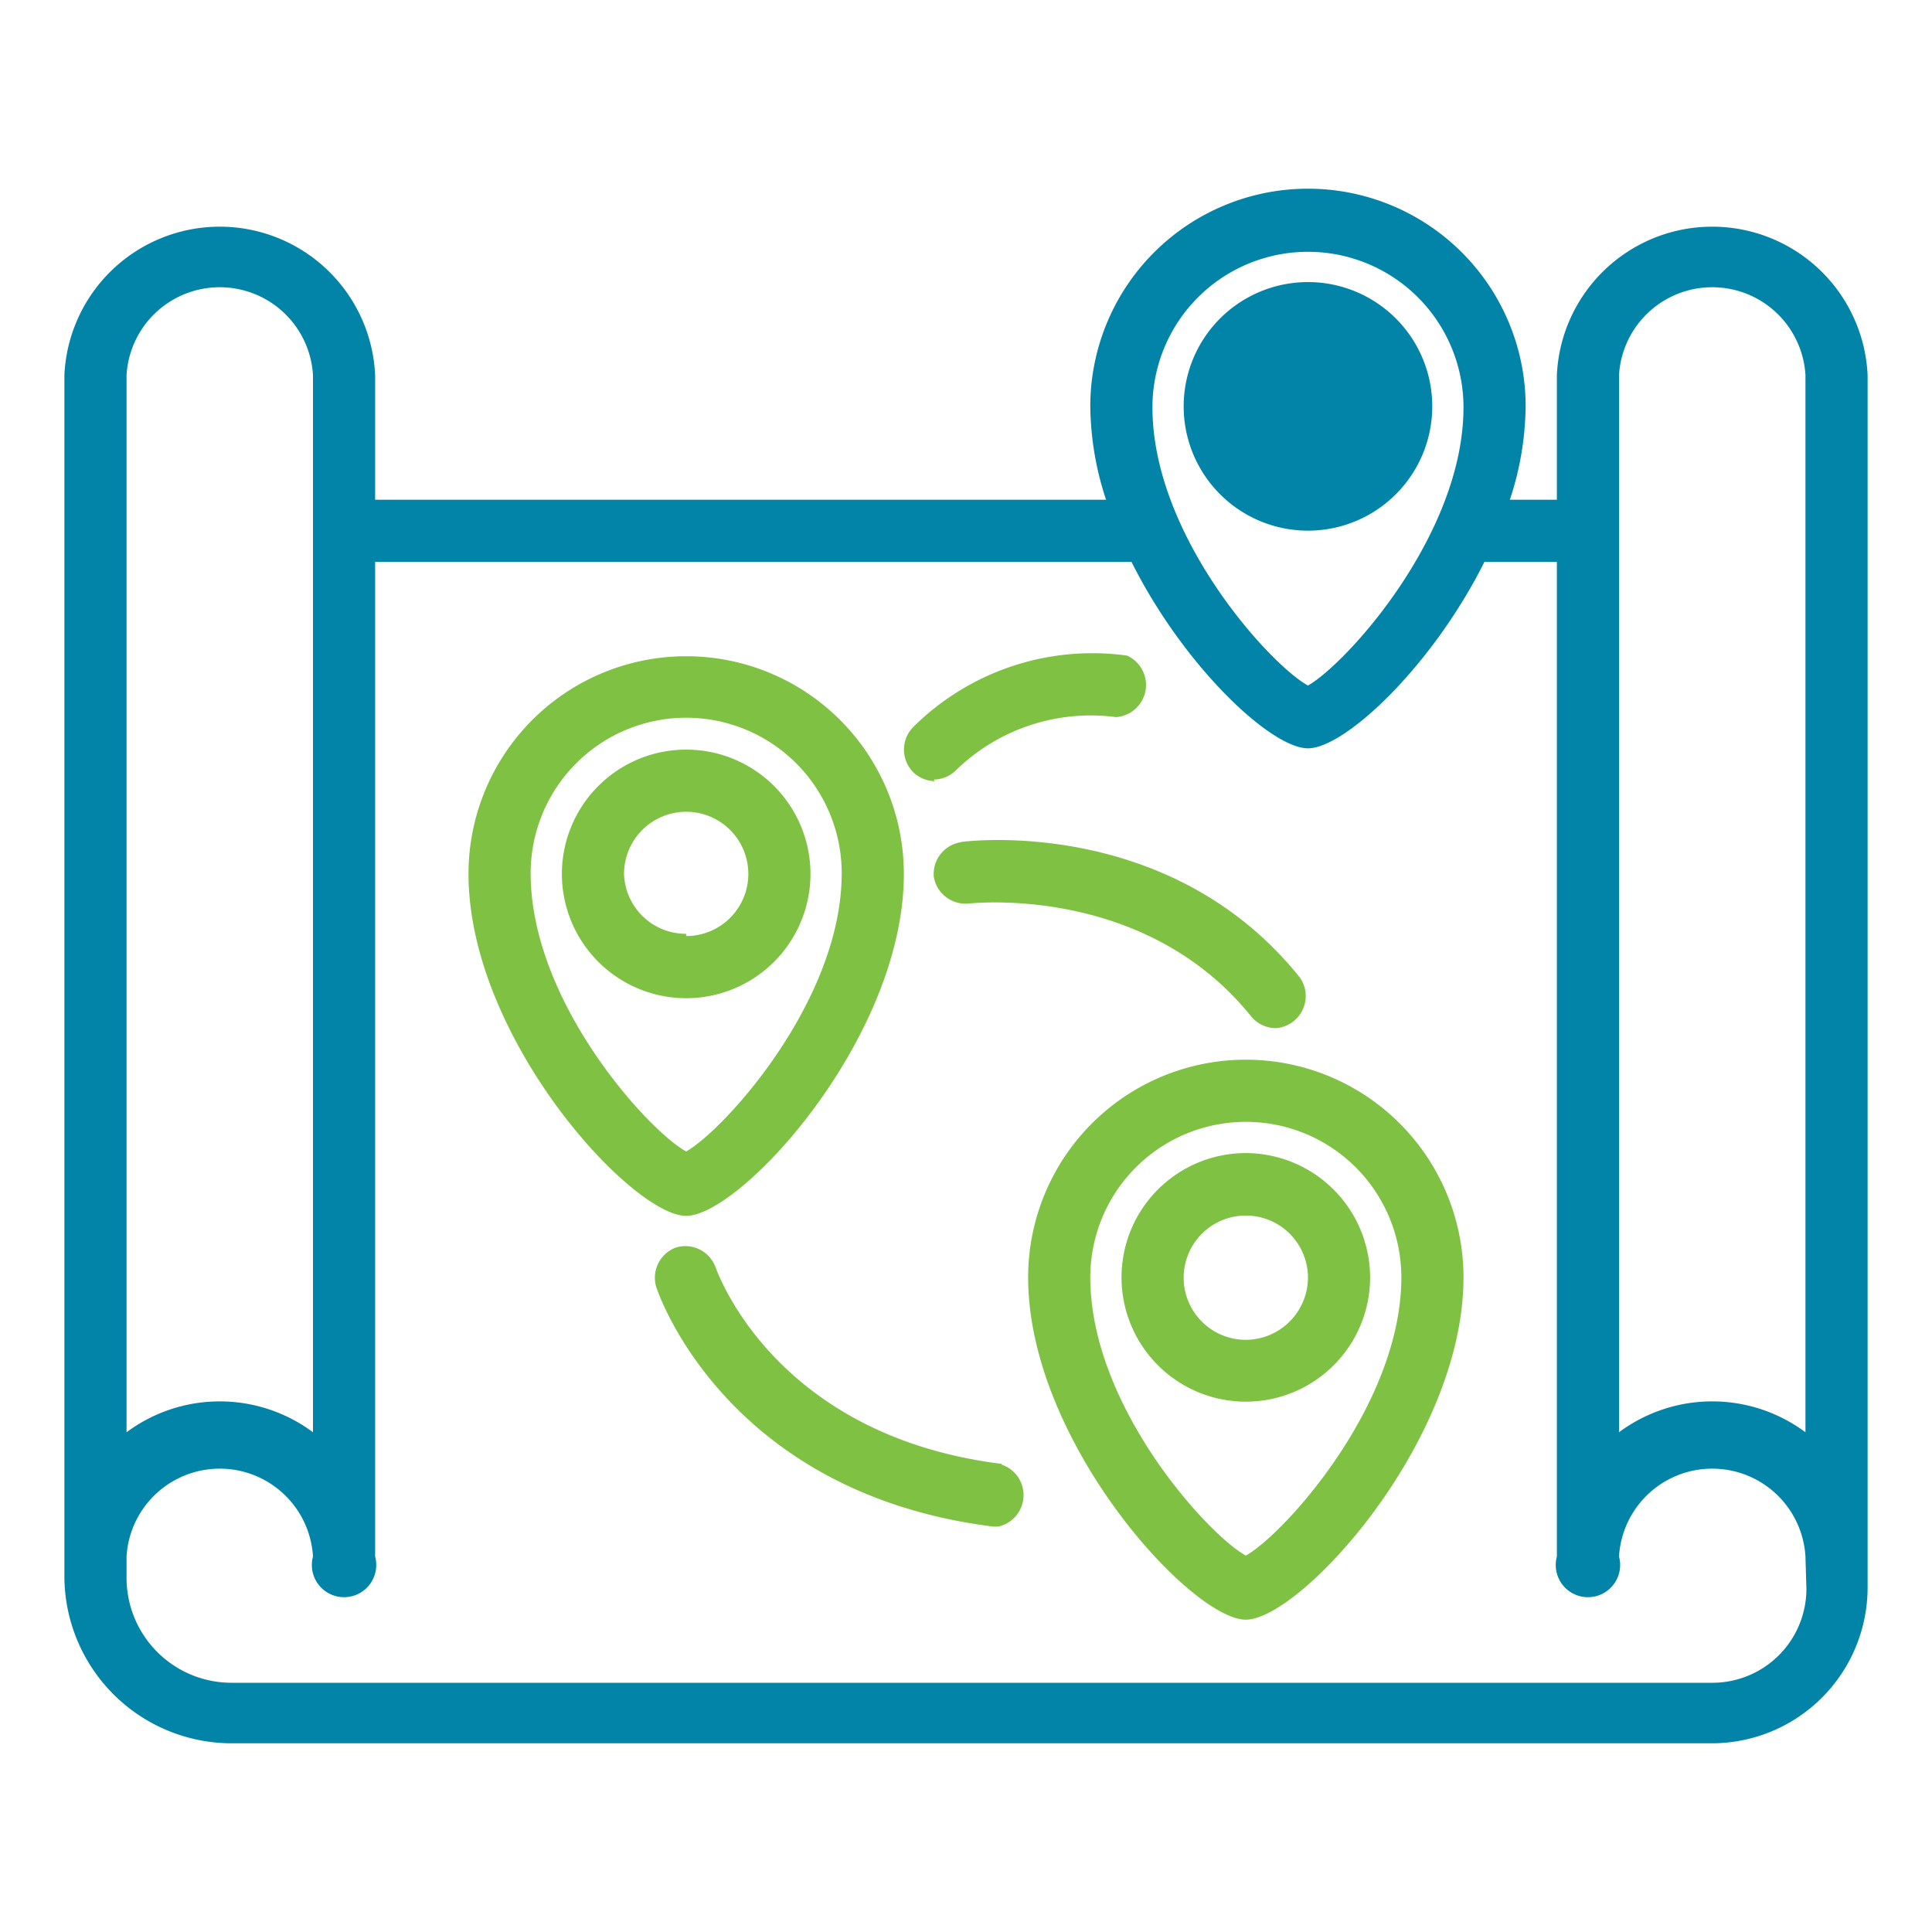
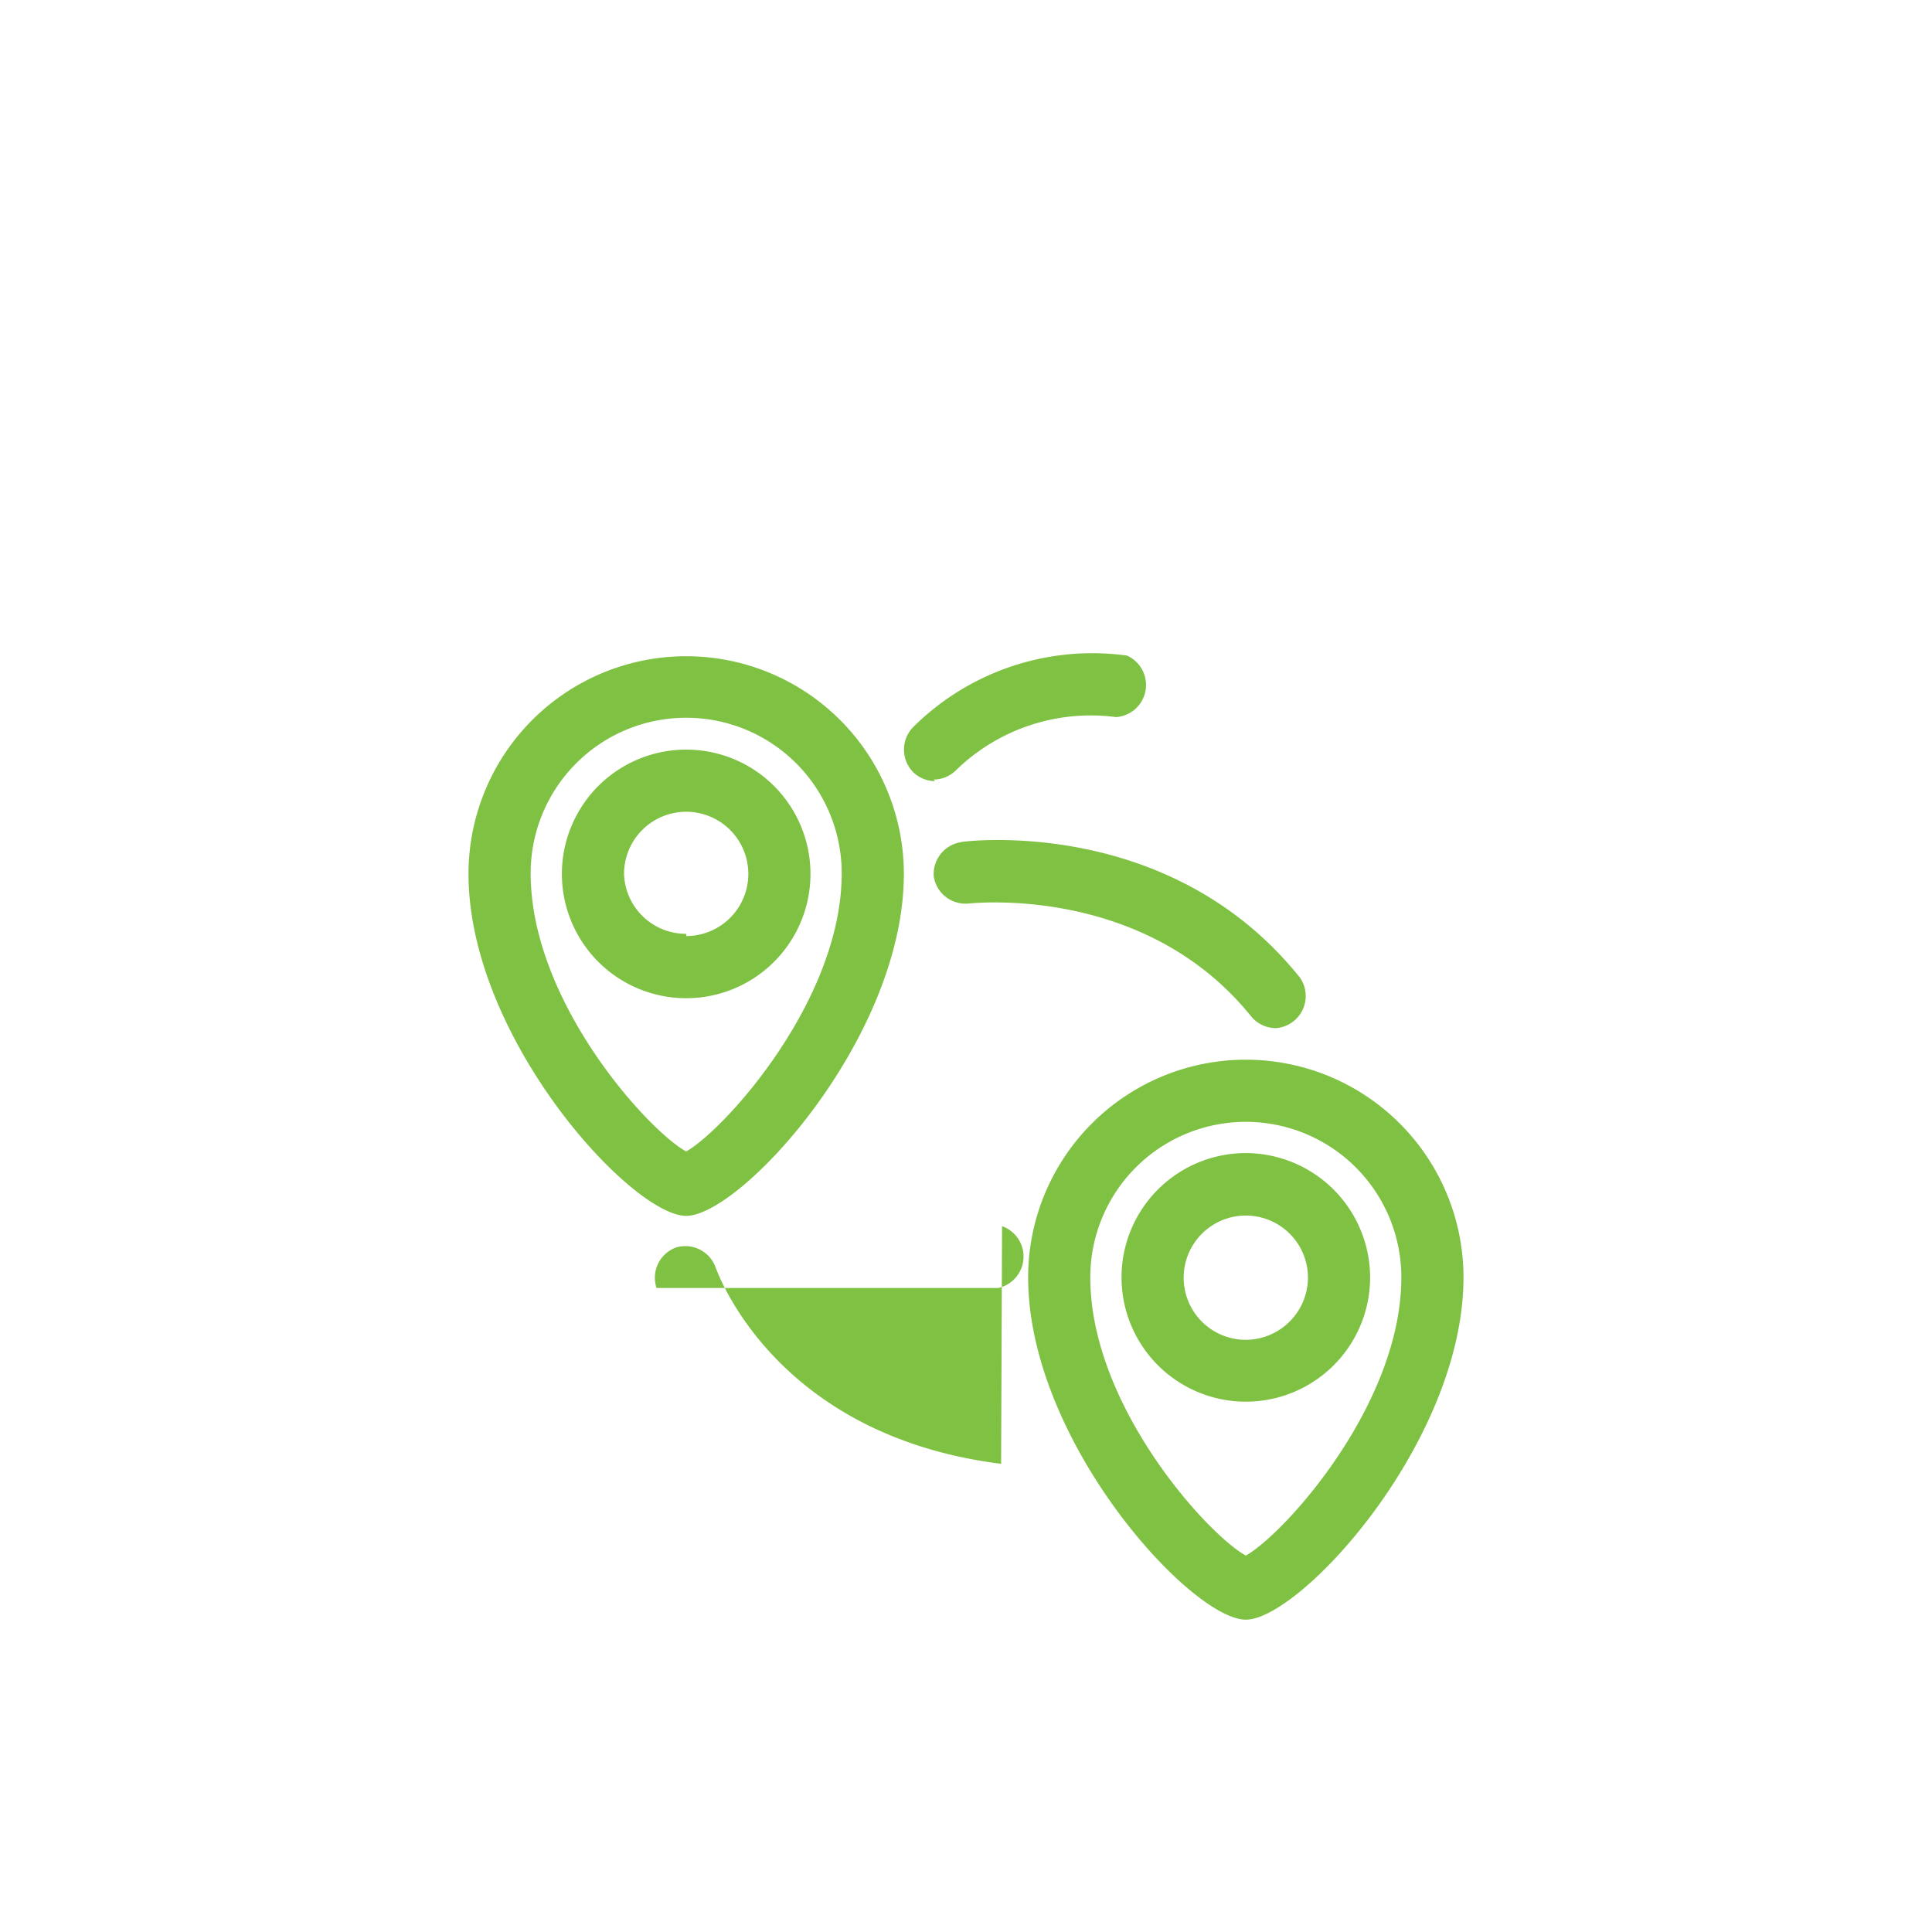
<svg xmlns="http://www.w3.org/2000/svg" id="Layer_1" data-name="Layer 1" viewBox="0 0 60 60">
-   <path d="M21.31,31a3.86,3.86,0,1,1,3.86-3.86A3.86,3.86,0,0,1,21.31,31Zm0-1.93a1.93,1.93,0,1,0-1.93-1.93A1.92,1.92,0,0,0,21.31,29Zm0,8.69c-1.69,0-6.76-5.52-6.76-10.62a6.76,6.76,0,1,1,13.52,0c0,5.1-5.07,10.62-6.76,10.62Zm0-2c1.17-.66,4.83-4.67,4.83-8.64a4.83,4.83,0,0,0-9.66,0c0,4,3.66,8,4.83,8.64Zm21.24,3.91a3.86,3.86,0,1,1-3.86-3.86,3.87,3.87,0,0,1,3.86,3.86Zm-1.93,0a1.93,1.93,0,1,0-1.93,1.94,1.94,1.94,0,0,0,1.93-1.94Zm4.83,0c0,5.1-5.07,10.63-6.76,10.63s-6.76-5.53-6.76-10.63a6.76,6.76,0,0,1,13.52,0Zm-1.93,0a4.83,4.83,0,0,0-9.66,0c0,4,3.66,8,4.83,8.64,1.17-.65,4.83-4.67,4.83-8.64ZM31.09,45.46c-7-.88-8.79-5.9-8.87-6.11A1,1,0,0,0,21,38.74,1,1,0,0,0,20.39,40c.09.26,2.22,6.38,10.46,7.41H31a1,1,0,0,0,.12-1.92ZM29.88,26.15A1,1,0,0,0,29,27.23a1,1,0,0,0,1.08.83c.06,0,5.45-.63,8.78,3.51a1,1,0,0,0,.76.36,1,1,0,0,0,.75-1.57c-4-5-10.27-4.25-10.53-4.21ZM29,24.21a1,1,0,0,0,.71-.31,6,6,0,0,1,4.95-1.63A1,1,0,0,0,35,20.36a7.89,7.89,0,0,0-6.65,2.23A1,1,0,0,0,28.38,24a1,1,0,0,0,.65.26Z" fill="#7fc142" />
-   <path d="M58,11.65V49.3a4.84,4.84,0,0,1-4.84,4.84h-46A5.2,5.2,0,0,1,2,49V11.65a4.83,4.83,0,0,1,9.65,0v3.87h22.7a9.49,9.49,0,0,1-.49-2.9,6.76,6.76,0,0,1,13.52,0,9.49,9.49,0,0,1-.49,2.9h1.46V11.65a4.83,4.83,0,0,1,9.65,0Zm-22.21,1c0,4,3.66,8,4.83,8.64,1.17-.66,4.83-4.67,4.83-8.64a4.83,4.83,0,0,0-9.66,0ZM3.93,44.48a4.85,4.85,0,0,1,5.79,0V11.65a2.9,2.9,0,0,0-5.79,0Zm52.14,3.86a2.9,2.9,0,0,0-5.79,0,1,1,0,1,1-1.93,0V17.45H46.1c-1.62,3.24-4.33,5.79-5.48,5.79s-3.86-2.55-5.48-5.79H11.65V48.34a1,1,0,1,1-1.93,0,2.9,2.9,0,0,0-5.79,0V49a3.26,3.26,0,0,0,3.26,3.26h46a2.92,2.92,0,0,0,2.91-2.91Zm0-36.69a2.9,2.9,0,0,0-5.79,0V44.48a4.85,4.85,0,0,1,5.79,0ZM40.62,16.48a3.86,3.86,0,1,1,3.86-3.86,3.86,3.86,0,0,1-3.86,3.86ZM29,24.21" fill="#0184a7" />
+   <path d="M21.31,31a3.86,3.86,0,1,1,3.86-3.86A3.86,3.86,0,0,1,21.31,31Zm0-1.93a1.93,1.93,0,1,0-1.93-1.93A1.92,1.92,0,0,0,21.31,29Zm0,8.69c-1.69,0-6.76-5.52-6.76-10.62a6.76,6.76,0,1,1,13.52,0c0,5.1-5.07,10.62-6.76,10.62Zm0-2c1.17-.66,4.83-4.67,4.83-8.64a4.83,4.83,0,0,0-9.66,0c0,4,3.66,8,4.83,8.64Zm21.24,3.91a3.86,3.86,0,1,1-3.86-3.86,3.87,3.87,0,0,1,3.86,3.86Zm-1.93,0a1.93,1.93,0,1,0-1.93,1.94,1.94,1.94,0,0,0,1.93-1.94Zm4.83,0c0,5.1-5.07,10.63-6.76,10.63s-6.76-5.53-6.76-10.63a6.76,6.76,0,0,1,13.52,0Zm-1.93,0a4.83,4.83,0,0,0-9.66,0c0,4,3.66,8,4.83,8.64,1.17-.65,4.83-4.67,4.83-8.64ZM31.09,45.46c-7-.88-8.79-5.9-8.87-6.11A1,1,0,0,0,21,38.74,1,1,0,0,0,20.39,40H31a1,1,0,0,0,.12-1.92ZM29.88,26.15A1,1,0,0,0,29,27.23a1,1,0,0,0,1.08.83c.06,0,5.45-.63,8.78,3.51a1,1,0,0,0,.76.36,1,1,0,0,0,.75-1.57c-4-5-10.27-4.25-10.53-4.21ZM29,24.21a1,1,0,0,0,.71-.31,6,6,0,0,1,4.95-1.63A1,1,0,0,0,35,20.36a7.89,7.89,0,0,0-6.65,2.23A1,1,0,0,0,28.38,24a1,1,0,0,0,.65.26Z" fill="#7fc142" />
</svg>